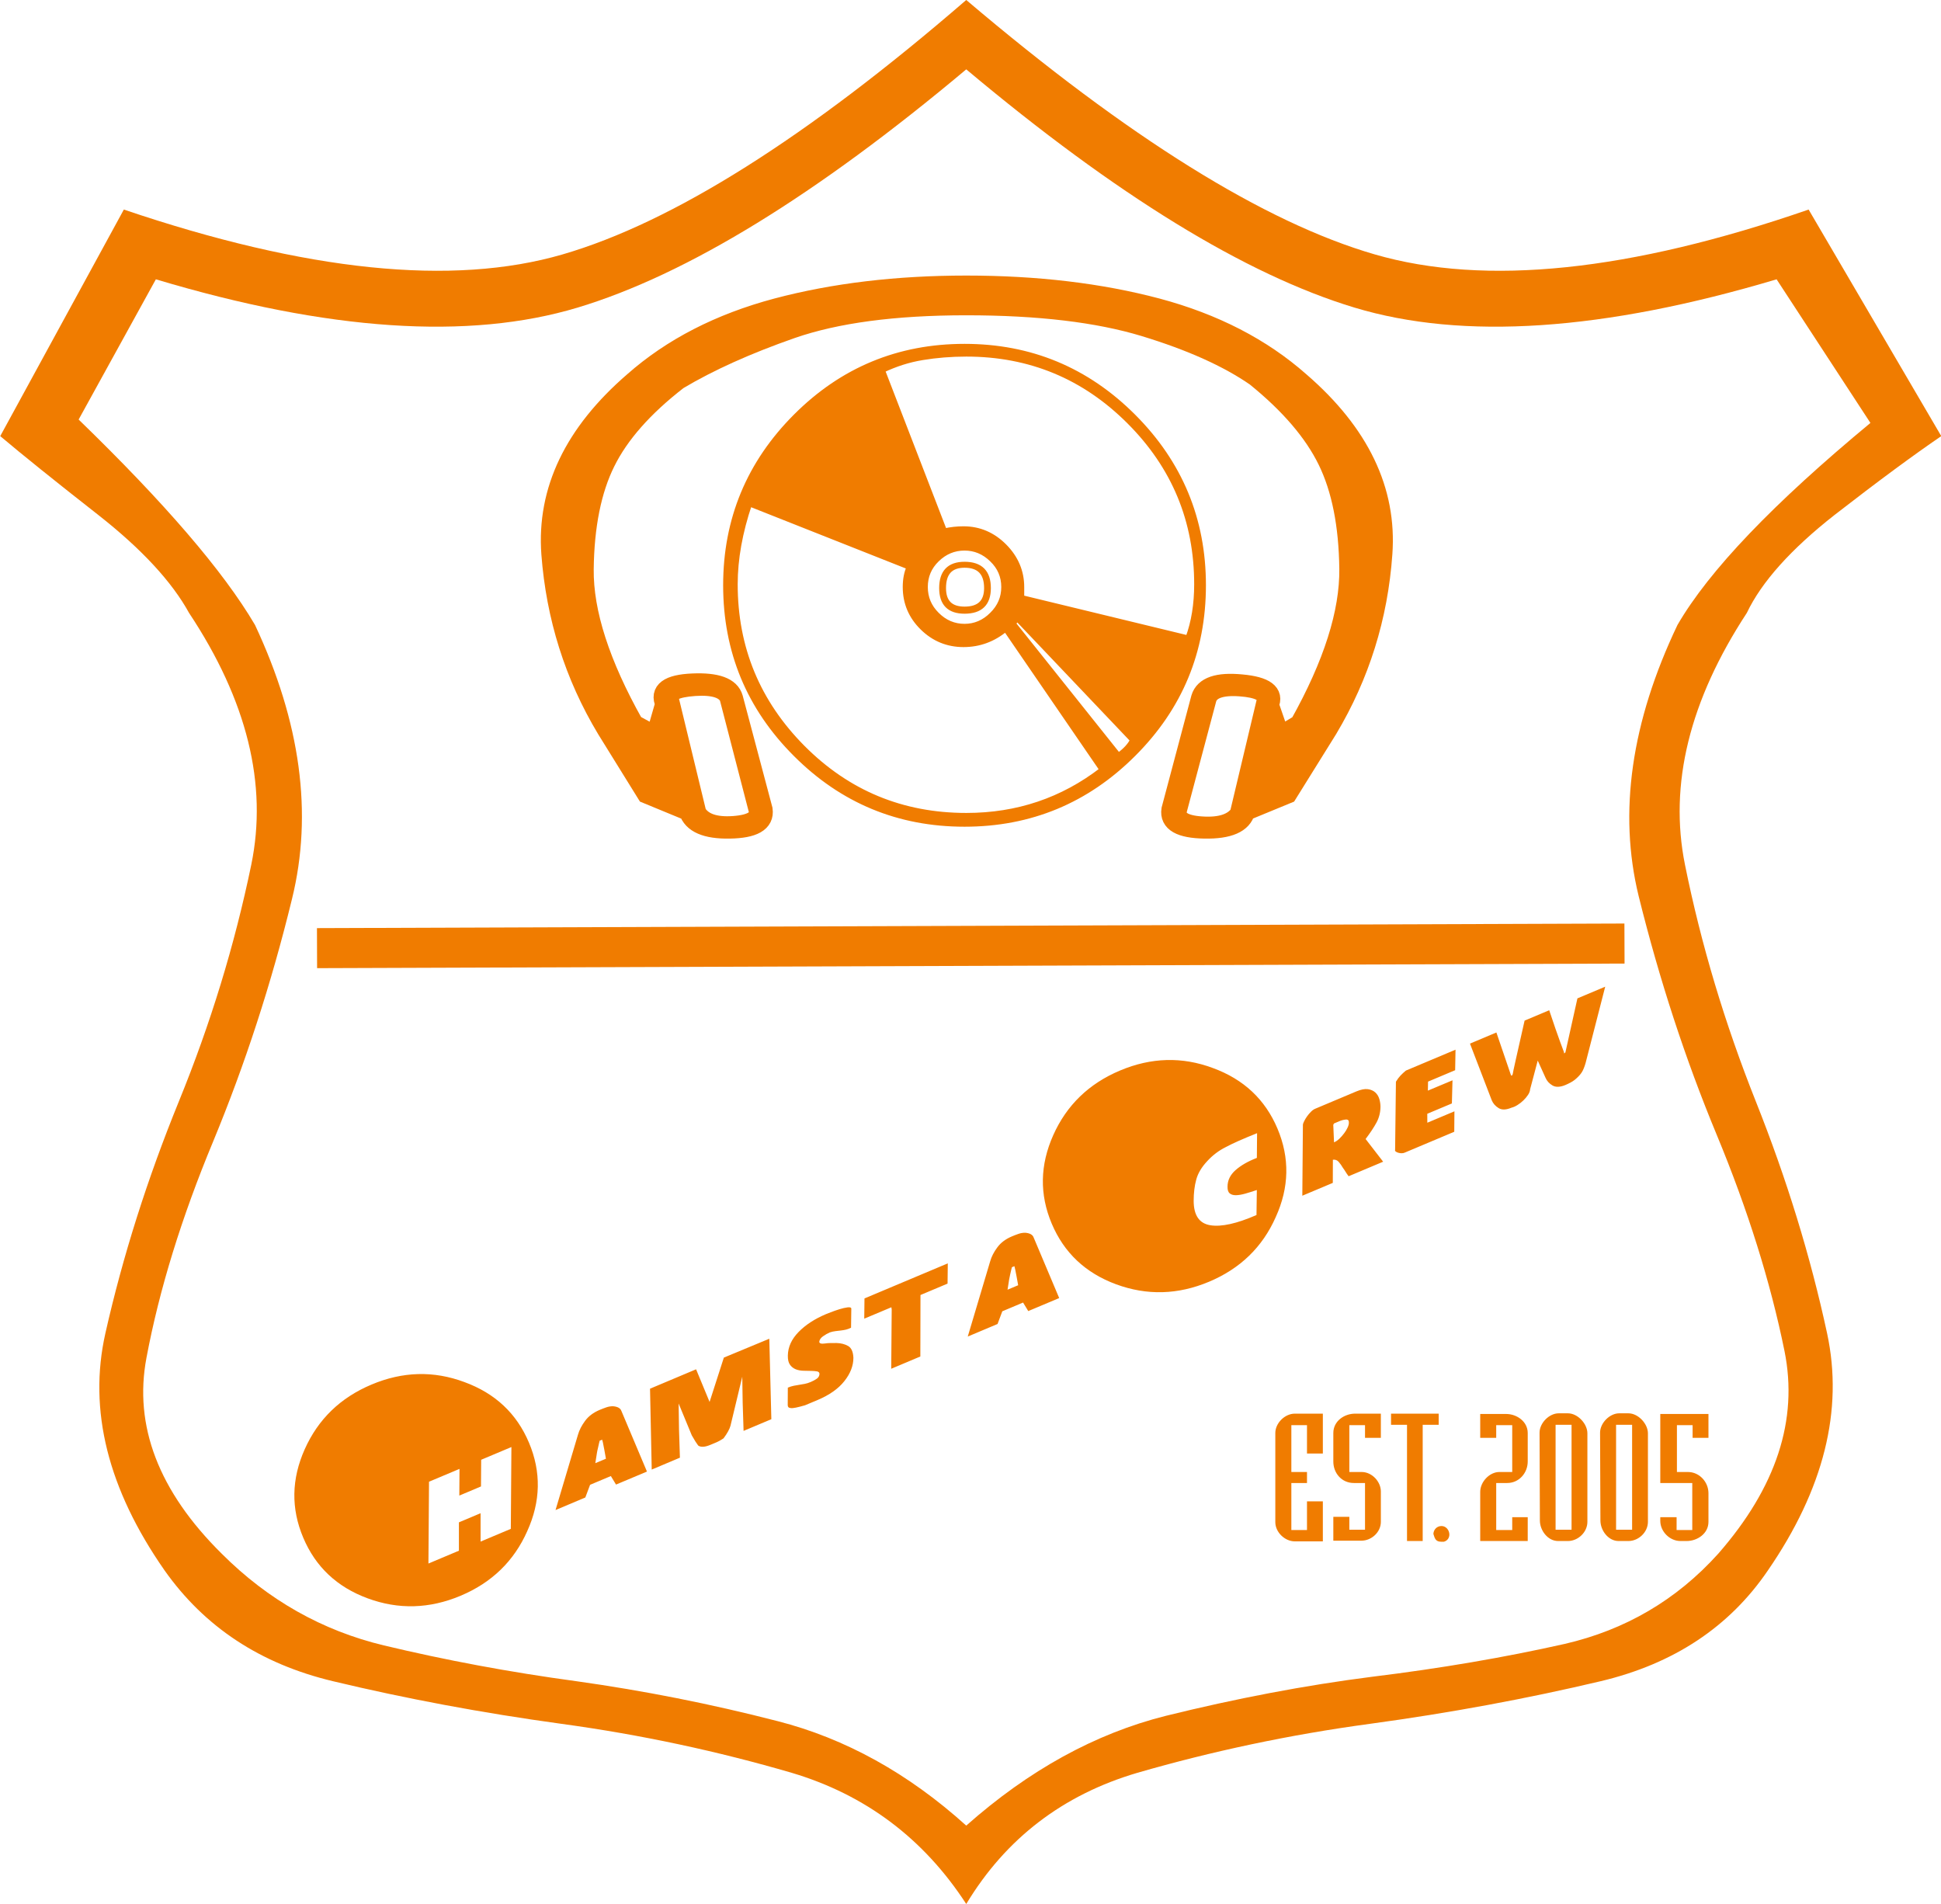
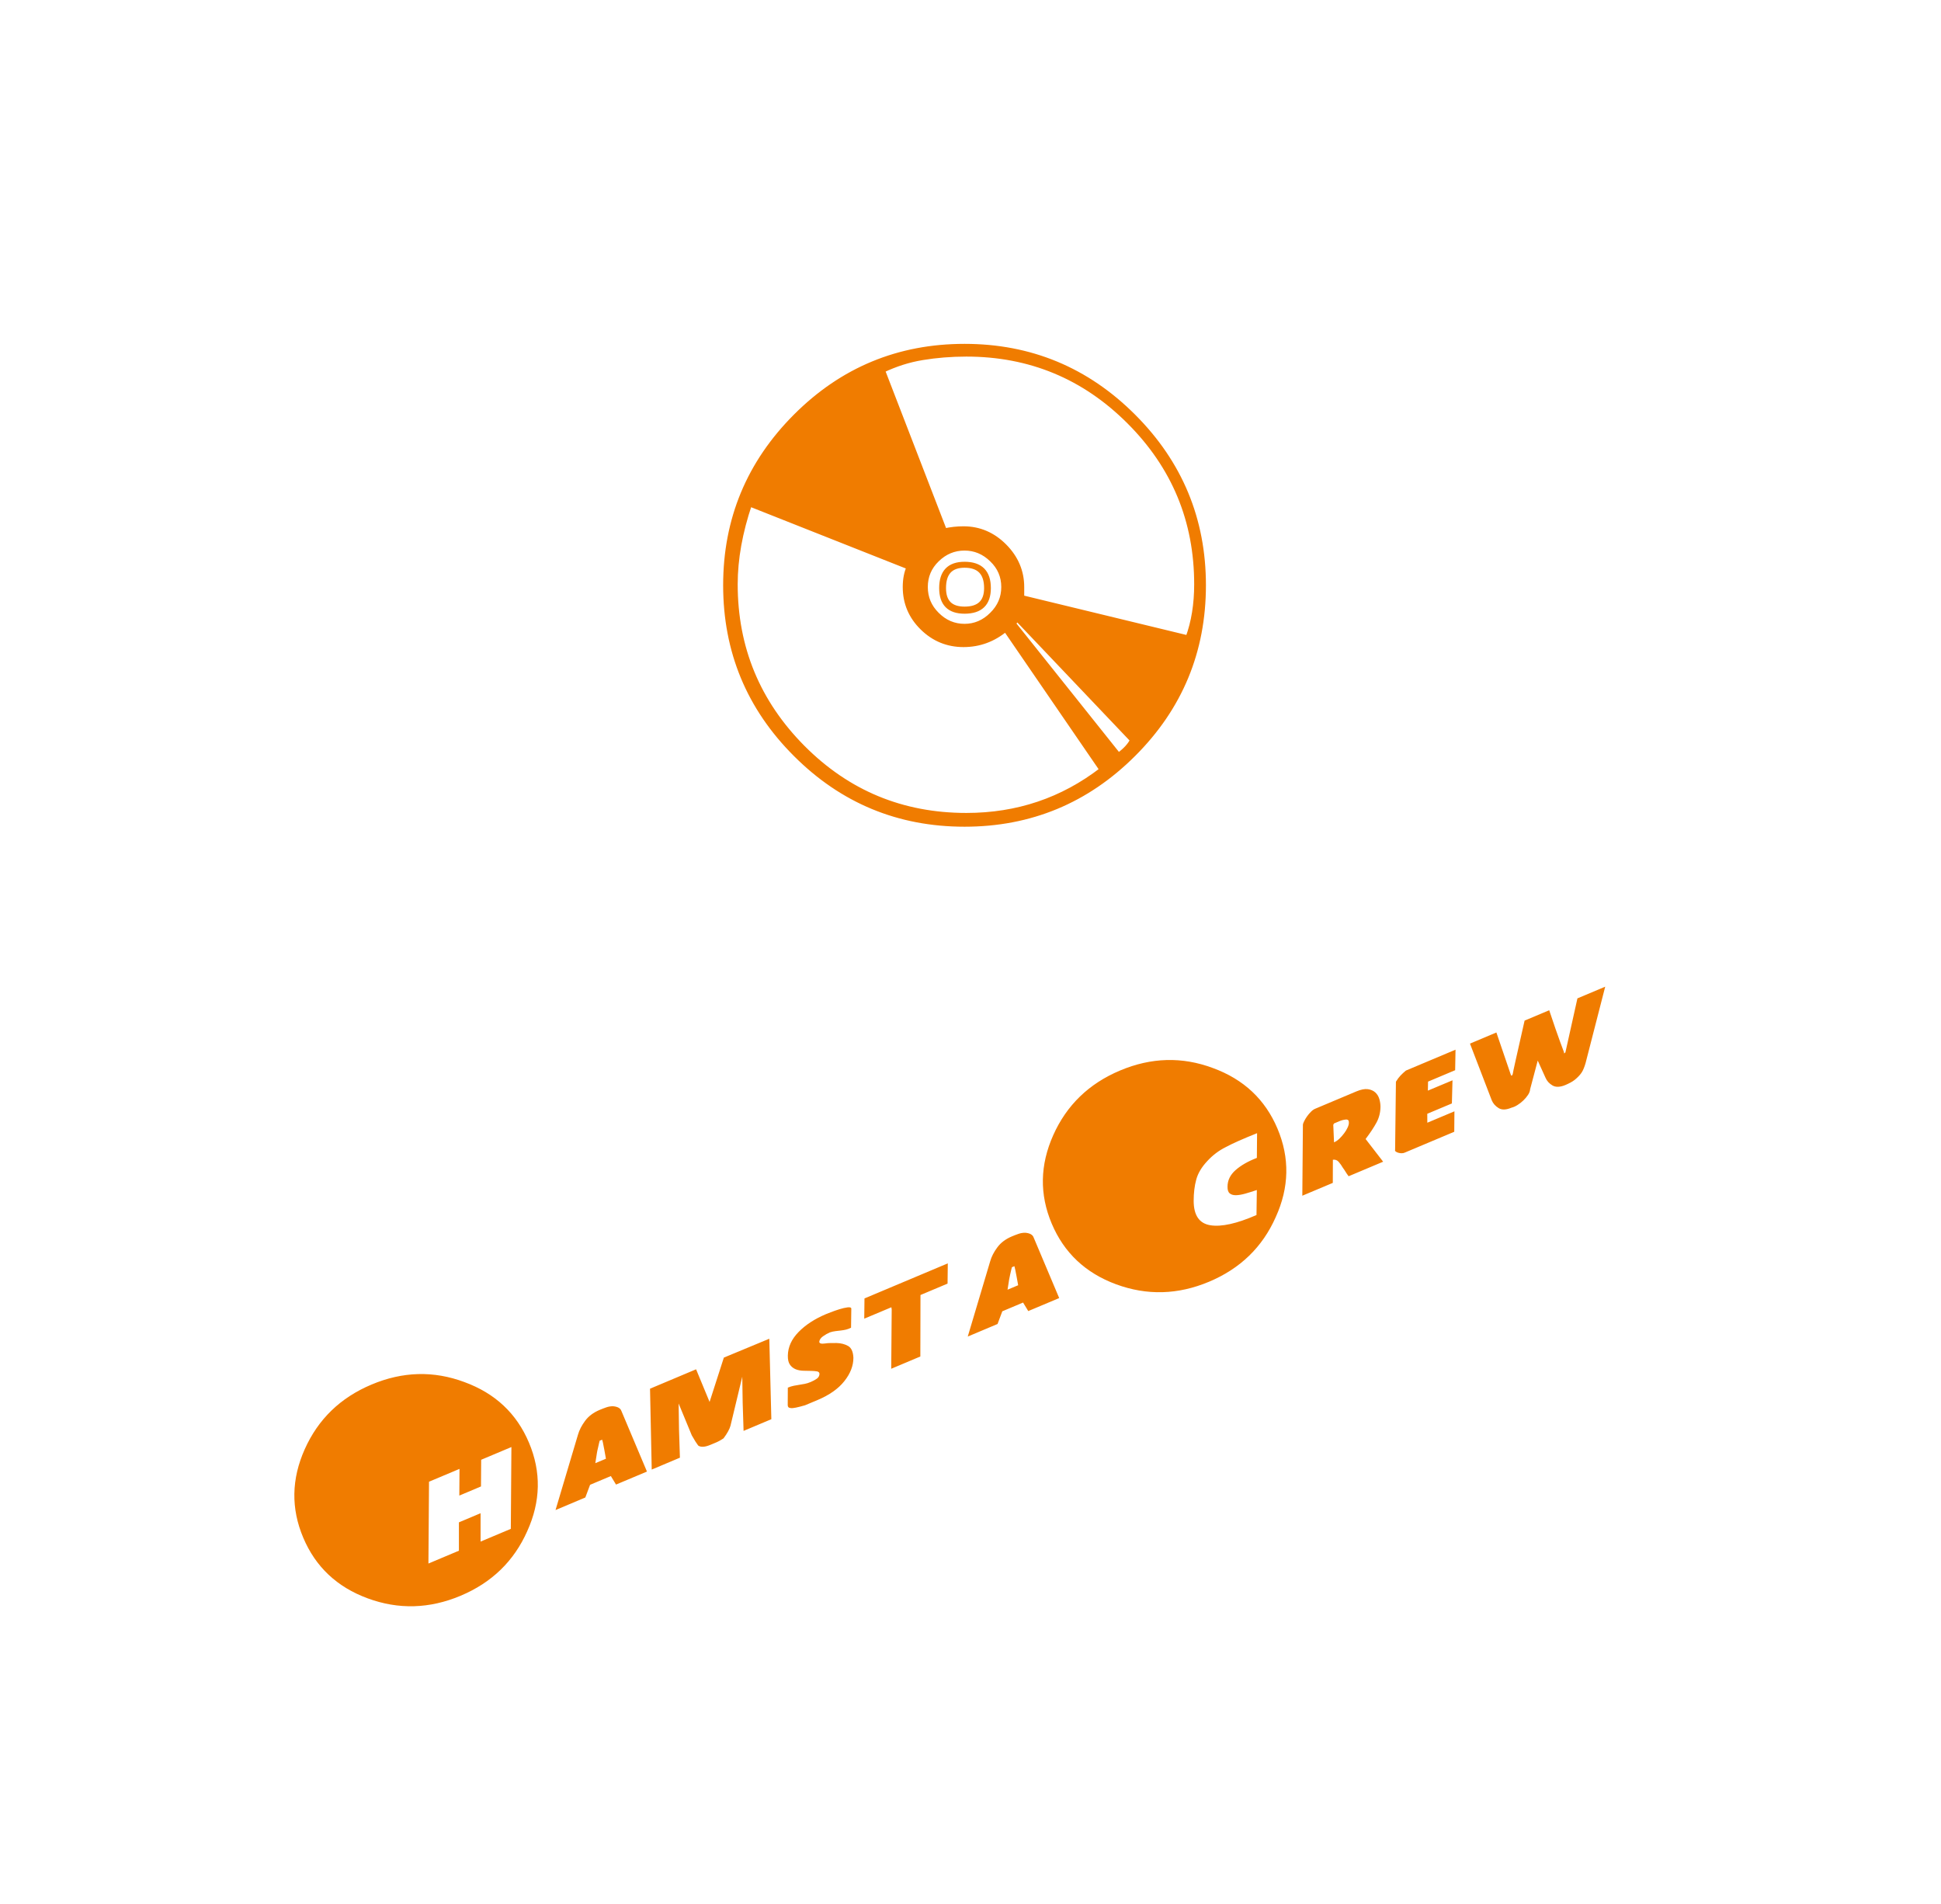
<svg xmlns="http://www.w3.org/2000/svg" width="387.8pt" height="380.4pt" viewBox="0 0 387.8 380.4" version="1.1">
  <defs>
    <clipPath id="clip1">
      <path d="M 0 0 L 387.801 0 L 387.801 380.398 L 0 380.398 Z M 0 0 " />
    </clipPath>
  </defs>
  <g id="surface1">
    <g clip-path="url(#clip1)" clip-rule="nonzero">
-       <path style=" stroke:none;fill-rule:evenodd;fill:rgb(94.139%,48.631%,0%);fill-opacity:1;" d="M 193.051 380.355 C 184.539 367.246 172.867 358.52 158.18 354.148 C 143.496 349.859 128.137 346.539 112.172 344.363 C 96.211 342.172 80.996 339.312 66.539 335.852 C 52.004 332.387 40.859 325.008 32.879 313.711 C 21.582 297.52 17.59 281.707 21.055 266.344 C 24.52 250.984 29.41 235.547 35.734 220.031 C 42.066 204.52 46.883 188.781 50.203 172.742 C 53.512 156.703 49.363 139.91 37.77 122.441 C 34.379 116.266 28.355 109.711 19.621 102.859 C 10.965 96.078 4.414 90.812 0.047 87.121 L 24.742 41.863 C 61.191 54.215 90.406 57.227 112.395 50.824 C 134.387 44.426 161.27 27.484 193.051 -0.004 C 225.426 27.484 252.609 44.426 274.676 50.824 C 296.742 57.227 325.656 54.215 361.352 41.863 L 387.855 87.121 C 382.434 90.812 375.285 96.078 366.547 102.859 C 357.812 109.711 351.938 116.266 349.004 122.441 C 337.555 139.91 333.414 156.703 336.648 172.742 C 339.887 188.781 344.633 204.52 350.805 220.031 C 356.984 235.547 361.73 250.984 365.039 266.344 C 368.352 281.707 364.359 297.52 353.219 313.711 C 345.539 325.008 334.391 332.387 319.785 335.852 C 305.172 339.312 289.809 342.172 273.699 344.363 C 257.586 346.539 242.07 349.859 227.234 354.148 C 212.398 358.52 200.953 367.246 193.051 380.355 Z M 193.051 364.695 C 205.547 353.621 218.805 346.32 232.879 342.777 C 246.891 339.312 260.672 336.672 274.223 334.949 C 287.777 333.289 300.578 331.105 312.629 328.395 C 324.68 325.609 334.922 319.66 343.277 310.395 C 354.871 297.145 359.316 283.664 356.531 269.887 C 353.746 256.176 349.227 241.719 342.977 226.66 C 336.727 211.602 331.531 195.711 327.391 178.996 C 323.324 162.352 325.883 144.277 335.145 124.852 C 341.473 113.93 354.348 100.527 373.699 84.488 L 354.953 55.797 C 320.383 66.113 292.297 67.996 270.609 61.445 C 248.922 54.891 223.02 39.004 193.051 13.855 C 163.074 39.004 137.172 54.891 115.41 61.445 C 93.648 67.996 65.555 66.113 31.141 55.797 L 15.711 83.809 C 32.879 100.453 44.621 114.078 50.953 124.852 C 60.059 144.277 62.547 162.496 58.336 179.594 C 54.188 196.617 48.918 212.727 42.59 228.016 C 36.266 243.227 31.82 257.613 29.262 271.242 C 26.703 284.793 31.668 297.898 44.32 310.395 C 53.59 319.66 64.43 325.758 76.707 328.699 C 88.977 331.633 101.781 334.039 115.184 335.852 C 128.59 337.734 141.988 340.371 155.395 343.832 C 168.879 347.293 181.449 354.223 193.051 364.695 Z M 193.051 364.695 " />
-     </g>
-     <path style="fill-rule:evenodd;fill:rgb(94.139%,48.631%,0%);fill-opacity:1;stroke-width:79.999;stroke-linecap:butt;stroke-linejoin:miter;stroke:rgb(94.139%,48.631%,0%);stroke-opacity:1;stroke-miterlimit:4;" d="M 3245.625 1919.117 L 633.398 1909.938 " transform="matrix(0.1,0,0,-0.1,0,380.4)" />
+       </g>
    <path style=" stroke:none;fill-rule:evenodd;fill:rgb(94.139%,48.631%,0%);fill-opacity:1;" d="M 105.684 288.191 C 103.227 282.367 98.922 278.328 92.77 276.086 C 86.637 273.801 80.461 273.965 74.234 276.586 C 68.008 279.203 63.559 283.512 60.883 289.508 C 58.223 295.461 58.121 301.348 60.582 307.168 C 63.035 312.992 67.328 317.035 73.445 319.289 C 79.609 321.566 85.805 321.395 92.027 318.777 C 98.254 316.156 102.688 311.855 105.34 305.871 C 108.035 299.934 108.152 294.039 105.684 288.191 Z M 85.715 295.996 L 91.805 293.434 L 91.77 298.766 L 96.098 296.941 L 96.133 291.613 L 102.176 289.07 L 102.059 305.414 L 96.016 307.957 L 96.016 302.289 L 91.688 304.113 L 91.688 309.777 L 85.598 312.34 Z M 120.566 291.613 L 121.062 291.406 L 120.746 289.652 C 120.715 289.496 120.676 289.293 120.629 289.055 C 120.578 288.812 120.535 288.582 120.496 288.363 C 120.461 288.148 120.395 287.895 120.305 287.602 L 119.809 287.809 C 119.797 287.852 119.754 288.008 119.691 288.281 C 119.629 288.555 119.551 288.895 119.461 289.297 C 119.359 289.703 119.297 290.027 119.258 290.277 L 118.941 292.293 Z M 120.512 295.512 L 118.254 296.461 L 117.895 296.613 L 116.945 299.148 L 110.992 301.656 L 115.477 286.602 C 115.734 285.699 116.203 284.781 116.891 283.848 C 117.574 282.91 118.551 282.18 119.812 281.648 C 120.234 281.469 120.672 281.305 121.117 281.148 C 121.562 280.992 122.02 280.914 122.48 280.918 C 123.398 280.996 123.961 281.312 124.152 281.859 L 129.258 293.969 L 123.078 296.566 L 122.047 294.867 Z M 129.871 277.414 L 139.074 273.539 L 141.77 280.059 L 144.621 271.203 L 153.703 267.434 L 154.109 283.508 L 148.562 285.844 L 148.383 280.254 L 148.301 275.023 L 145.949 284.809 C 145.773 285.477 145.312 286.316 144.566 287.324 C 144.297 287.508 144.031 287.664 143.785 287.805 C 143.547 287.941 143.316 288.047 143.105 288.141 L 141.977 288.613 C 140.84 289.094 140.008 289.145 139.492 288.766 C 139.34 288.566 139.152 288.293 138.938 287.957 C 138.723 287.617 138.48 287.203 138.211 286.723 L 135.586 280.371 L 135.664 285.609 L 135.844 291.195 L 130.211 293.57 Z M 157.402 277.203 C 157.82 277.027 158.219 276.902 158.594 276.828 C 158.973 276.754 159.344 276.688 159.711 276.633 C 160.074 276.578 160.438 276.516 160.797 276.445 C 161.16 276.379 161.551 276.254 161.969 276.078 C 162.453 275.871 162.863 275.652 163.203 275.41 C 163.547 275.164 163.719 274.848 163.727 274.445 C 163.719 274.184 163.555 274.02 163.227 273.953 C 162.902 273.898 162.508 273.863 162.047 273.859 C 161.586 273.855 161.074 273.848 160.52 273.828 C 159.965 273.816 159.453 273.719 158.984 273.535 C 158.52 273.348 158.133 273.047 157.836 272.629 C 157.531 272.203 157.391 271.598 157.406 270.797 C 157.434 269.094 158.145 267.527 159.539 266.098 C 160.938 264.664 162.762 263.473 165.016 262.523 C 165.109 262.488 165.426 262.359 165.973 262.148 C 166.52 261.934 167.098 261.73 167.715 261.539 C 168.32 261.352 168.867 261.227 169.359 261.164 C 169.848 261.113 170.09 261.203 170.086 261.438 L 170.035 265.23 C 169.688 265.41 169.344 265.539 169.004 265.617 C 168.664 265.691 168.328 265.754 167.988 265.789 C 167.652 265.836 167.301 265.879 166.926 265.914 C 166.555 265.961 166.184 266.039 165.809 266.164 C 165.359 266.355 164.902 266.613 164.438 266.941 C 163.973 267.27 163.723 267.641 163.684 268.055 C 163.715 268.371 164.078 268.484 164.781 268.387 C 165.148 268.328 165.516 268.301 165.883 268.297 C 166.254 268.289 166.672 268.289 167.133 268.289 C 168.027 268.312 168.797 268.512 169.449 268.883 C 170.102 269.254 170.453 270.039 170.504 271.246 C 170.504 272.836 169.898 274.391 168.695 275.906 C 167.496 277.422 165.711 278.68 163.336 279.68 L 160.848 280.723 C 160.094 280.941 159.484 281.098 159.027 281.191 C 158.57 281.285 158.223 281.316 157.98 281.285 C 157.738 281.254 157.578 281.191 157.504 281.09 C 157.422 280.988 157.383 280.855 157.383 280.691 Z M 172.719 259.383 L 172.672 263.426 L 178.09 261.148 L 178.156 261.566 L 178.062 273.43 L 183.879 270.98 L 183.906 258.699 L 189.316 256.422 L 189.363 252.379 L 174.797 258.508 Z M 202.926 256.953 L 203.422 256.746 L 203.105 254.992 C 203.078 254.836 203.039 254.641 202.988 254.395 C 202.938 254.152 202.895 253.922 202.855 253.703 C 202.816 253.488 202.754 253.234 202.672 252.941 L 202.172 253.148 C 202.152 253.191 202.113 253.348 202.051 253.621 C 201.988 253.895 201.91 254.234 201.816 254.641 C 201.723 255.039 201.656 255.371 201.617 255.617 L 201.301 257.637 Z M 202.871 260.852 L 200.617 261.801 L 200.254 261.953 L 199.305 264.488 L 193.352 266.996 L 197.84 251.941 C 198.094 251.039 198.566 250.121 199.254 249.188 C 199.938 248.254 200.91 247.52 202.176 246.988 C 202.594 246.809 203.027 246.645 203.477 246.488 C 203.926 246.328 204.379 246.258 204.844 246.262 C 205.762 246.34 206.316 246.652 206.512 247.199 L 211.621 259.309 L 205.441 261.906 L 204.402 260.203 Z M 255.23 225.453 C 252.773 219.633 248.473 215.598 242.316 213.352 C 236.184 211.062 230.004 211.23 223.781 213.852 C 217.555 216.469 213.105 220.777 210.43 226.77 C 207.77 232.727 207.672 238.613 210.129 244.438 C 212.586 250.258 216.871 254.301 222.992 256.559 C 229.156 258.828 235.352 258.66 241.578 256.039 C 247.801 253.422 252.238 249.121 254.883 243.137 C 257.586 237.199 257.699 231.305 255.23 225.453 Z M 238.488 239.902 C 238.488 238.312 238.66 236.891 239.004 235.637 C 239.34 234.387 240.07 233.16 241.191 231.961 C 242.285 230.77 243.52 229.836 244.895 229.156 C 246.254 228.422 248.34 227.496 251.156 226.371 L 251.113 231.309 C 249.348 231.988 247.93 232.801 246.859 233.746 C 245.789 234.695 245.254 235.797 245.254 237.055 C 245.238 237.691 245.383 238.137 245.684 238.391 C 245.984 238.645 246.398 238.766 246.93 238.762 C 247.461 238.754 248.078 238.648 248.789 238.449 C 249.504 238.246 250.273 238.008 251.109 237.723 L 251.039 242.719 C 247.094 244.445 244.02 245.121 241.812 244.762 C 239.605 244.402 238.496 242.781 238.488 239.902 Z M 260.195 238.863 L 266.285 236.301 L 266.301 231.676 C 266.77 231.613 267.156 231.754 267.465 232.105 C 267.77 232.453 268.055 232.859 268.316 233.312 C 268.473 233.512 268.637 233.758 268.812 234.047 C 268.988 234.336 269.199 234.645 269.445 234.973 L 269.895 234.785 L 276.344 232.07 L 272.84 227.535 C 273.797 226.27 274.523 225.164 275.027 224.227 C 275.535 223.285 275.797 222.246 275.812 221.113 C 275.816 220.617 275.738 220.102 275.59 219.57 C 275.434 219.039 275.172 218.598 274.789 218.242 C 274.41 217.891 273.906 217.664 273.289 217.578 C 272.672 217.496 271.906 217.645 271.004 218.023 L 262.754 221.496 C 262.48 221.609 262.199 221.809 261.914 222.098 C 261.629 222.383 261.367 222.691 261.133 223.02 C 260.902 223.348 260.715 223.672 260.559 223.984 C 260.406 224.289 260.324 224.52 260.312 224.656 Z M 266.379 224.688 L 266.535 224.426 L 267.57 223.988 C 268.051 223.785 268.504 223.672 268.914 223.645 C 269.328 223.621 269.523 223.828 269.496 224.27 C 269.504 224.535 269.422 224.859 269.242 225.246 C 269.07 225.633 268.84 226.023 268.539 226.41 C 268.246 226.801 267.926 227.16 267.59 227.484 C 267.246 227.809 266.895 228.047 266.531 228.199 Z M 278.898 216.09 L 278.734 229.672 C 278.691 229.824 278.734 229.945 278.863 230.039 C 278.988 230.137 279.156 230.215 279.359 230.277 C 279.562 230.344 279.781 230.371 280.012 230.379 C 280.242 230.379 280.449 230.344 280.629 230.266 L 290.551 226.09 L 290.586 222.004 L 285.172 224.281 L 285.16 222.496 L 290.078 220.43 L 290.199 215.809 L 285.281 217.871 L 285.316 216.07 L 290.73 213.789 L 290.805 209.691 L 280.883 213.867 C 280.488 214.195 280.133 214.527 279.812 214.859 C 279.496 215.195 279.188 215.605 278.898 216.09 Z M 302.008 221.27 C 300.926 221.727 300.062 221.758 299.422 221.363 C 298.777 220.973 298.32 220.453 298.047 219.809 L 293.691 208.477 L 298.969 206.254 L 301.906 214.855 L 302.148 214.801 C 302.172 214.691 302.203 214.598 302.242 214.516 C 302.242 214.348 303.031 210.805 304.605 203.883 L 309.523 201.812 C 310.465 204.629 311.184 206.719 311.688 208.078 C 312.191 209.441 312.461 210.148 312.48 210.203 C 312.465 210.246 312.469 210.309 312.504 210.395 L 312.523 210.438 L 312.758 210.238 L 315.16 199.441 L 320.711 197.105 L 316.789 212.367 C 316.559 213.16 316.312 213.758 316.059 214.164 C 315.805 214.57 315.473 214.953 315.062 215.328 C 314.684 215.688 314.297 215.977 313.891 216.195 C 313.488 216.414 313.121 216.594 312.789 216.734 C 311.711 217.188 310.84 217.223 310.18 216.84 C 309.52 216.453 309.055 215.938 308.781 215.289 L 307.23 211.867 L 305.715 217.574 C 305.688 217.949 305.551 218.328 305.289 218.723 C 305.031 219.113 304.719 219.484 304.352 219.836 C 303.988 220.188 303.594 220.496 303.172 220.754 C 302.754 221.016 302.363 221.188 302.008 221.27 Z M 302.008 221.27 " />
-     <path style=" stroke:none;fill-rule:evenodd;fill:rgb(94.139%,48.631%,0%);fill-opacity:1;" d="M 254.801 304.082 C 254.801 306.078 256.699 307.914 258.699 307.914 L 264.297 307.914 L 264.297 299.914 L 261.129 299.914 L 261.129 305.648 L 258.004 305.648 L 258.004 296.254 L 261.129 296.254 L 261.129 294.055 L 258.004 294.055 L 258.004 284.695 L 261.129 284.695 L 261.129 290.359 L 264.297 290.359 L 264.297 282.398 L 258.699 282.398 C 256.699 282.398 254.801 284.293 254.801 286.262 Z M 275.887 297.953 C 275.887 295.953 274.09 294.055 272.055 294.055 L 269.59 294.055 L 269.59 284.695 L 272.723 284.695 L 272.723 287.227 L 275.887 287.227 L 275.887 282.398 L 270.754 282.398 C 268.559 282.398 266.391 283.898 266.391 286.262 L 266.391 291.957 C 266.391 294.32 268.09 296.254 270.488 296.254 L 272.723 296.254 L 272.723 305.582 L 269.59 305.582 L 269.59 303.016 L 266.391 303.016 L 266.391 307.777 L 271.988 307.777 C 274.02 307.777 275.887 306.078 275.887 304.016 Z M 277.922 282.398 L 277.922 284.629 L 281.113 284.629 L 281.113 307.844 L 284.246 307.844 L 284.246 284.629 L 287.441 284.629 L 287.441 282.398 Z M 288.477 307.984 C 289.242 307.777 289.574 307.145 289.574 306.543 C 289.574 305.715 288.941 304.848 288.008 304.848 C 287.109 304.848 286.445 305.516 286.379 306.414 C 286.645 307.246 286.777 307.984 287.941 307.984 C 288.215 307.984 288.344 307.984 288.477 307.984 Z M 295.738 307.844 L 305.23 307.844 L 305.23 303.082 L 302.133 303.082 L 302.133 305.648 L 298.934 305.648 L 298.934 296.254 L 301.133 296.254 C 303.496 296.254 305.23 294.254 305.23 291.957 L 305.23 286.262 C 305.23 283.965 303.031 282.465 300.934 282.465 L 295.738 282.465 L 295.738 287.227 L 298.934 287.227 L 298.934 284.695 L 302.133 284.695 L 302.133 294.055 L 299.566 294.055 C 297.57 294.055 295.738 296.055 295.738 298.02 Z M 307.66 303.746 C 307.66 305.715 309.227 307.844 311.297 307.844 L 313.258 307.844 C 315.289 307.844 317.152 306.078 317.152 304.016 L 317.152 286.328 C 317.152 284.43 315.223 282.332 313.258 282.332 L 311.426 282.332 C 309.492 282.332 307.594 284.293 307.594 286.195 Z M 310.797 284.629 L 313.988 284.629 L 313.988 305.582 L 310.797 305.582 Z M 319.754 303.746 C 319.754 305.715 321.316 307.844 323.383 307.844 L 325.348 307.844 C 327.379 307.844 329.246 306.078 329.246 304.016 L 329.246 286.328 C 329.246 284.43 327.312 282.332 325.348 282.332 L 323.516 282.332 C 321.586 282.332 319.684 284.293 319.684 286.195 Z M 322.883 284.629 L 326.086 284.629 L 326.086 305.582 L 322.883 305.582 Z M 331.715 296.254 L 338.105 296.254 L 338.105 305.648 L 334.973 305.648 L 334.973 303.082 L 331.715 303.082 L 331.715 303.816 C 331.715 305.945 333.609 307.844 335.738 307.844 L 336.973 307.844 C 339.137 307.844 341.34 306.348 341.34 304.016 L 341.34 298.285 C 341.34 296.055 339.535 294.055 337.238 294.055 L 335.039 294.055 L 335.039 284.695 L 338.172 284.695 L 338.172 287.227 L 341.34 287.227 L 341.34 282.465 L 331.715 282.465 Z M 331.715 296.254 " />
-     <path style="fill-rule:evenodd;fill:rgb(94.139%,48.631%,0%);fill-opacity:1;stroke-width:40;stroke-linecap:butt;stroke-linejoin:miter;stroke:rgb(94.139%,48.631%,0%);stroke-opacity:1;stroke-miterlimit:4;" d="M 1930.508 3233.531 C 2070.781 3233.531 2197.695 3218.453 2311.602 3188.258 C 2425.195 3157.867 2520.312 3108.883 2596.953 3041.148 C 2716.016 2938.297 2771.094 2823.883 2761.875 2697.789 C 2752.969 2571.695 2716.367 2454.977 2652.383 2347.867 L 2571.992 2218.727 L 2487.812 2184.039 C 2481.992 2159.781 2454.648 2147.906 2406.719 2148.766 C 2358.516 2149.547 2336.602 2162.008 2340.391 2186.539 L 2399.609 2409.273 C 2406.406 2432.125 2433.086 2441.305 2480.273 2436.812 C 2527.539 2432.555 2545.625 2418.883 2535.039 2396.227 L 2556.914 2332.789 L 2596.953 2356.852 C 2664.023 2476.617 2696.875 2580.445 2695.859 2667.789 C 2694.805 2755.289 2680.469 2827.555 2652.695 2884.273 C 2625.039 2940.953 2577.148 2996.891 2509.023 3051.969 C 2453.945 3090.133 2380.078 3123.375 2286.992 3151.734 C 2193.594 3180.094 2074.883 3194.156 1930.508 3194.156 C 1786.836 3194.156 1670.508 3178.648 1581.211 3147.633 C 1491.914 3116.422 1416.289 3082.359 1354.375 3045.406 C 1285.273 2991.969 1237.031 2937.281 1209.336 2881.188 C 1181.602 2825.289 1167.227 2753.883 1166.211 2666.969 C 1165.195 2580.055 1198.789 2476.617 1266.133 2356.852 L 1310.273 2332.789 L 1329.062 2398.062 C 1317.773 2423.141 1335.898 2436.617 1383.828 2438.648 C 1431.719 2440.719 1458.398 2430.914 1464.531 2409.273 L 1523.711 2186.539 C 1527.148 2162.008 1505.273 2149.547 1458.047 2148.766 C 1410.898 2147.906 1383.828 2159.781 1376.289 2184.039 L 1292.148 2218.727 L 1212.109 2347.867 C 1147.734 2454.977 1111.133 2571.695 1101.562 2697.789 C 1092.344 2823.883 1147.109 2938.297 1266.133 3041.148 C 1342.773 3108.883 1438.203 3157.867 1552.148 3188.258 C 1666.055 3218.453 1792.305 3233.531 1930.508 3233.531 Z M 1336.289 2407.047 L 1391.328 2179.781 C 1403.359 2159.977 1427.969 2151.188 1465.586 2153.844 C 1502.891 2156.539 1519.648 2167.359 1515.547 2186.539 L 1457.383 2411.109 C 1449.492 2428.648 1426.289 2436.227 1387.969 2433.609 C 1349.258 2430.914 1332.148 2422.125 1336.289 2407.047 Z M 2530.938 2404.586 C 2532.969 2420.914 2515.156 2430.289 2477.227 2432.945 C 2439.609 2435.602 2417.344 2427.633 2410.898 2409.273 L 2351.641 2186.539 C 2347.539 2166.539 2363.945 2155.289 2401.289 2153.023 C 2438.203 2150.602 2463.555 2158.727 2476.875 2177.516 Z M 2530.938 2404.586 " transform="matrix(0.1,0,0,-0.1,0,380.4)" />
    <path style="fill-rule:evenodd;fill:rgb(94.139%,48.631%,0%);fill-opacity:1;stroke-width:10.001;stroke-linecap:butt;stroke-linejoin:miter;stroke:rgb(94.139%,48.631%,0%);stroke-opacity:1;stroke-miterlimit:4;" d="M 1927.109 2676.773 C 1958.906 2676.773 1974.688 2660.875 1974.688 2629.195 C 1974.688 2598.414 1958.906 2583.023 1927.109 2583.023 C 1896.641 2583.023 1881.406 2598.414 1881.406 2629.195 C 1881.406 2660.875 1896.641 2676.773 1927.109 2676.773 Z M 1927.109 2709.156 C 1905.898 2709.156 1887.539 2701.461 1871.953 2686.227 C 1856.406 2671.188 1848.711 2652.828 1848.711 2631.305 C 1848.711 2609.938 1856.406 2591.578 1871.953 2576.188 C 1887.539 2560.602 1905.898 2552.789 1927.109 2552.789 C 1947.891 2552.789 1966.289 2560.602 1981.836 2576.188 C 1997.578 2591.578 2005.469 2609.938 2005.469 2631.305 C 2005.469 2652.828 1997.578 2671.188 1981.836 2686.227 C 1966.289 2701.461 1947.891 2709.156 1927.109 2709.156 Z M 1927.109 2157.516 C 1795.156 2157.516 1682.656 2204.234 1589.648 2297.359 C 1496.523 2390.367 1449.805 2502.867 1449.805 2634.859 C 1449.805 2766.344 1496.523 2878.844 1589.648 2972.125 C 1682.656 3065.367 1795.156 3112.086 1927.109 3112.086 C 2058.633 3112.086 2171.133 3065.367 2264.375 2972.125 C 2357.656 2878.844 2404.375 2766.344 2404.375 2634.859 C 2404.375 2502.867 2357.656 2390.367 2264.375 2297.359 C 2171.133 2204.234 2058.633 2157.516 1927.109 2157.516 Z M 1927.109 2674.859 C 1899.102 2674.859 1885.078 2659.625 1885.078 2629.195 C 1885.078 2601.188 1899.102 2587.203 1927.109 2587.203 C 1956.484 2587.203 1971.172 2601.188 1971.172 2629.195 C 1971.172 2659.625 1956.484 2674.859 1927.109 2674.859 Z M 2262.812 2325.641 L 2032.227 2568.141 L 2024.531 2558.336 L 2234.648 2295.055 C 2248.281 2304.859 2257.734 2315.133 2262.812 2325.641 Z M 2009.141 2547.164 C 1984.453 2526.656 1956.484 2516.344 1924.961 2516.344 C 1893.359 2516.344 1865.898 2527.555 1843.086 2549.938 C 1820.195 2572.359 1808.633 2599.469 1808.633 2631.305 C 1808.633 2646.852 1811.289 2660.328 1816.328 2671.188 L 1497.578 2797.359 C 1478.477 2740.836 1468.867 2687.438 1468.867 2636.891 C 1468.867 2509.703 1513.828 2401.109 1603.594 2310.602 C 1693.516 2220.172 1802.539 2175.016 1930.742 2175.016 C 2032.578 2175.016 2122.852 2205.445 2201.758 2266.344 Z M 2041.328 2610.133 L 2373.555 2529.664 C 2385.117 2561.148 2390.898 2596.812 2390.898 2636.891 C 2390.898 2763.609 2346.094 2871.852 2256.172 2961.773 C 2166.289 3051.695 2057.773 3096.656 1930.742 3096.656 C 1899.961 3096.656 1870.742 3094.234 1843.086 3089.664 C 1815.273 3085.133 1788.711 3076.539 1763.125 3064.312 L 1887.031 2743.453 C 1899.453 2746.227 1912.031 2747.633 1924.961 2747.633 C 1956.484 2747.633 1983.789 2735.914 2006.875 2712.633 C 2029.766 2689.547 2041.328 2662.281 2041.328 2631.305 Z M 2041.328 2610.133 " transform="matrix(0.1,0,0,-0.1,0,380.4)" />
  </g>
</svg>